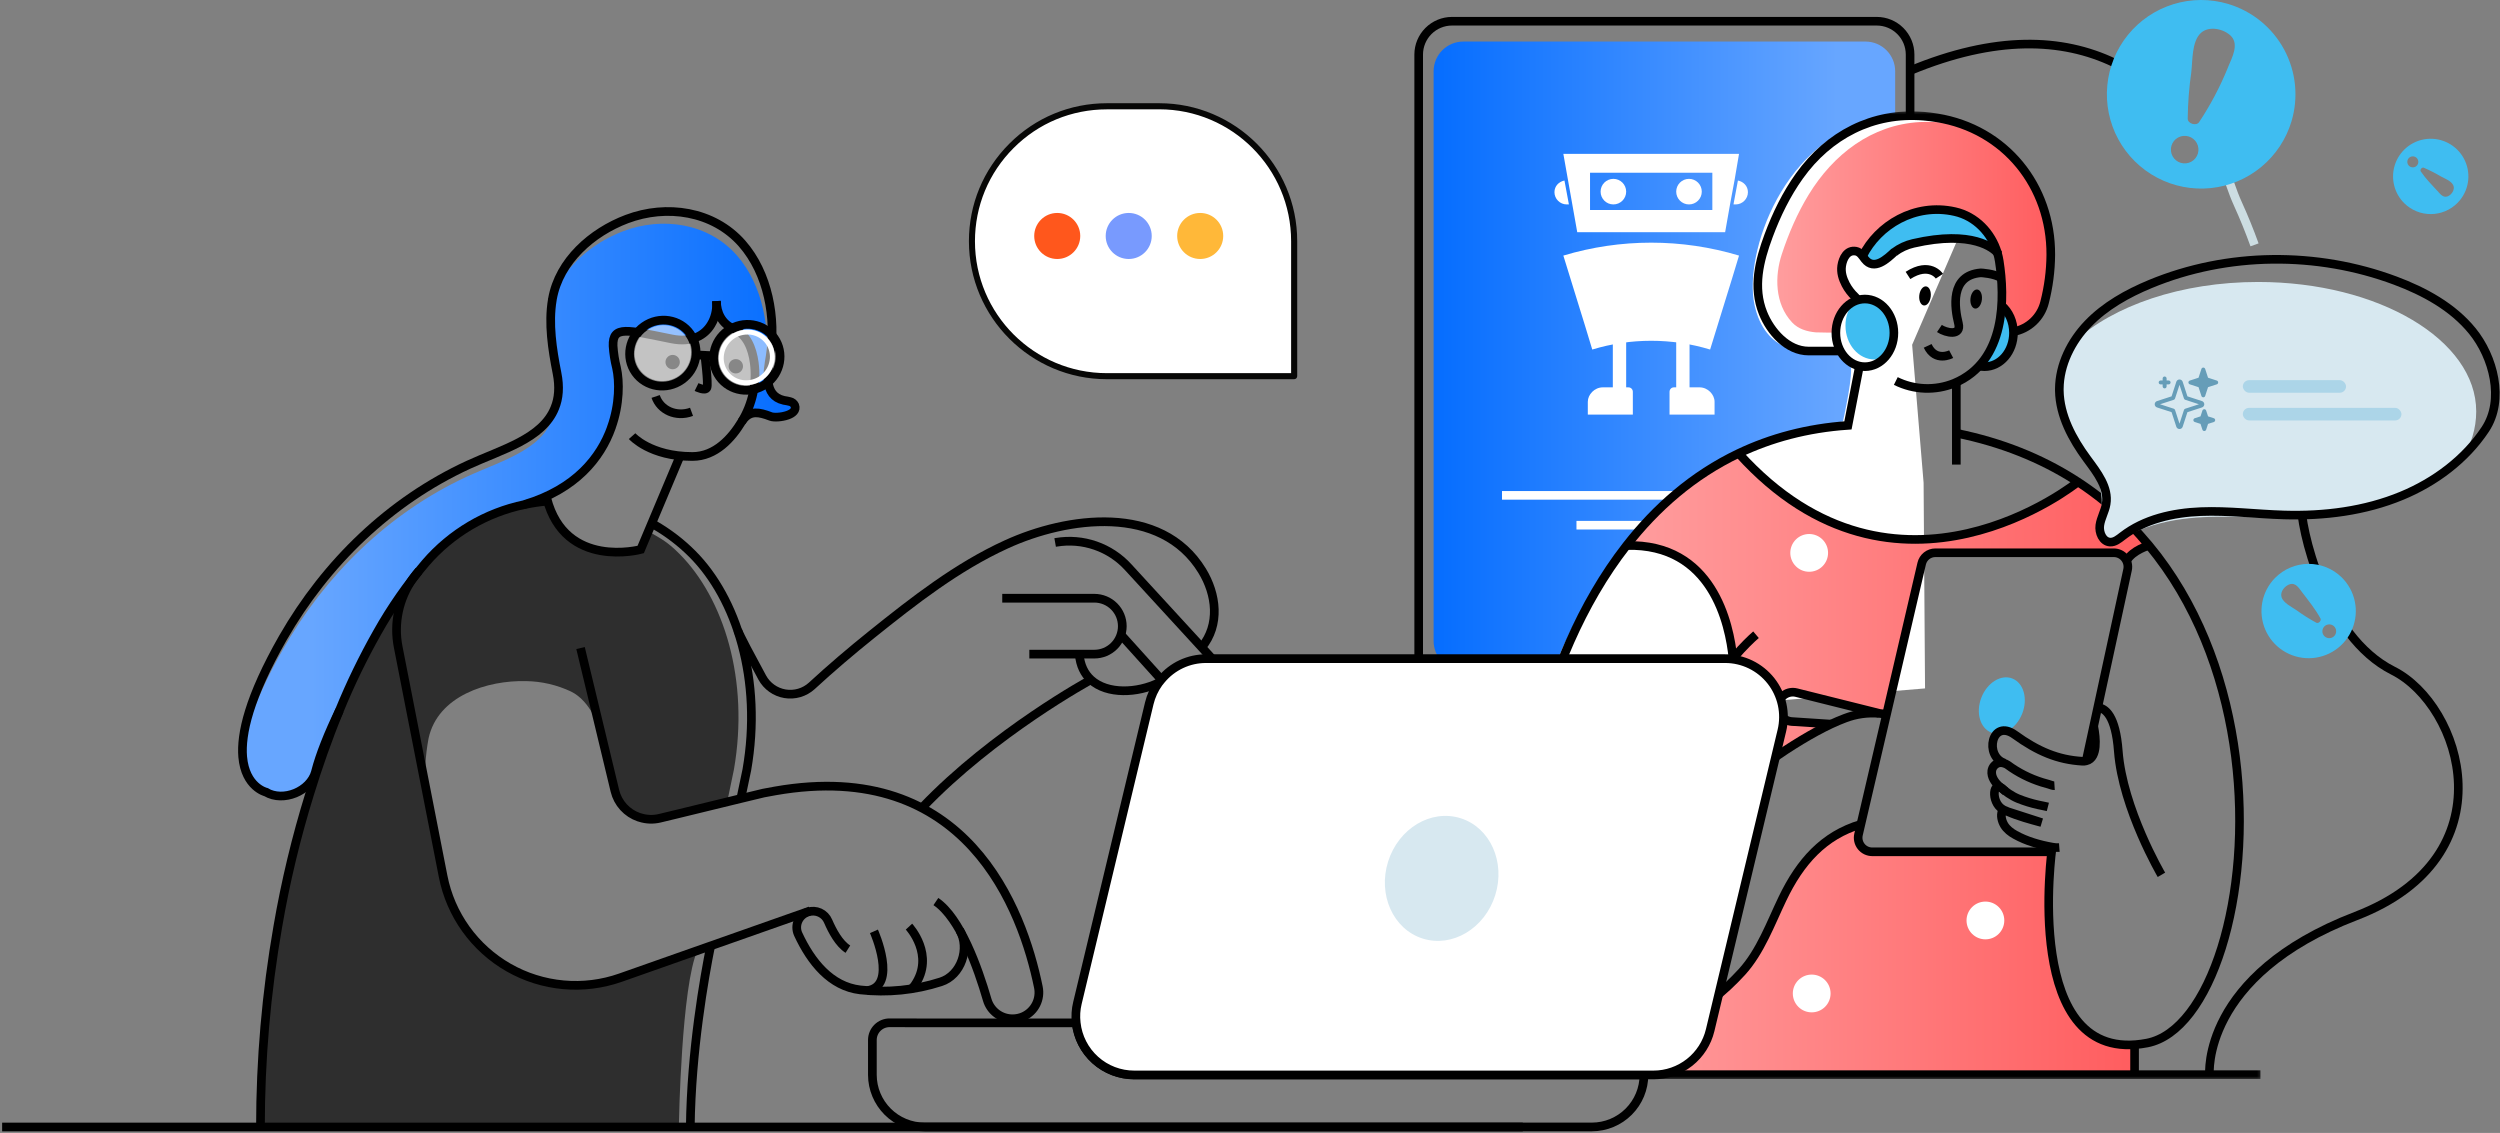
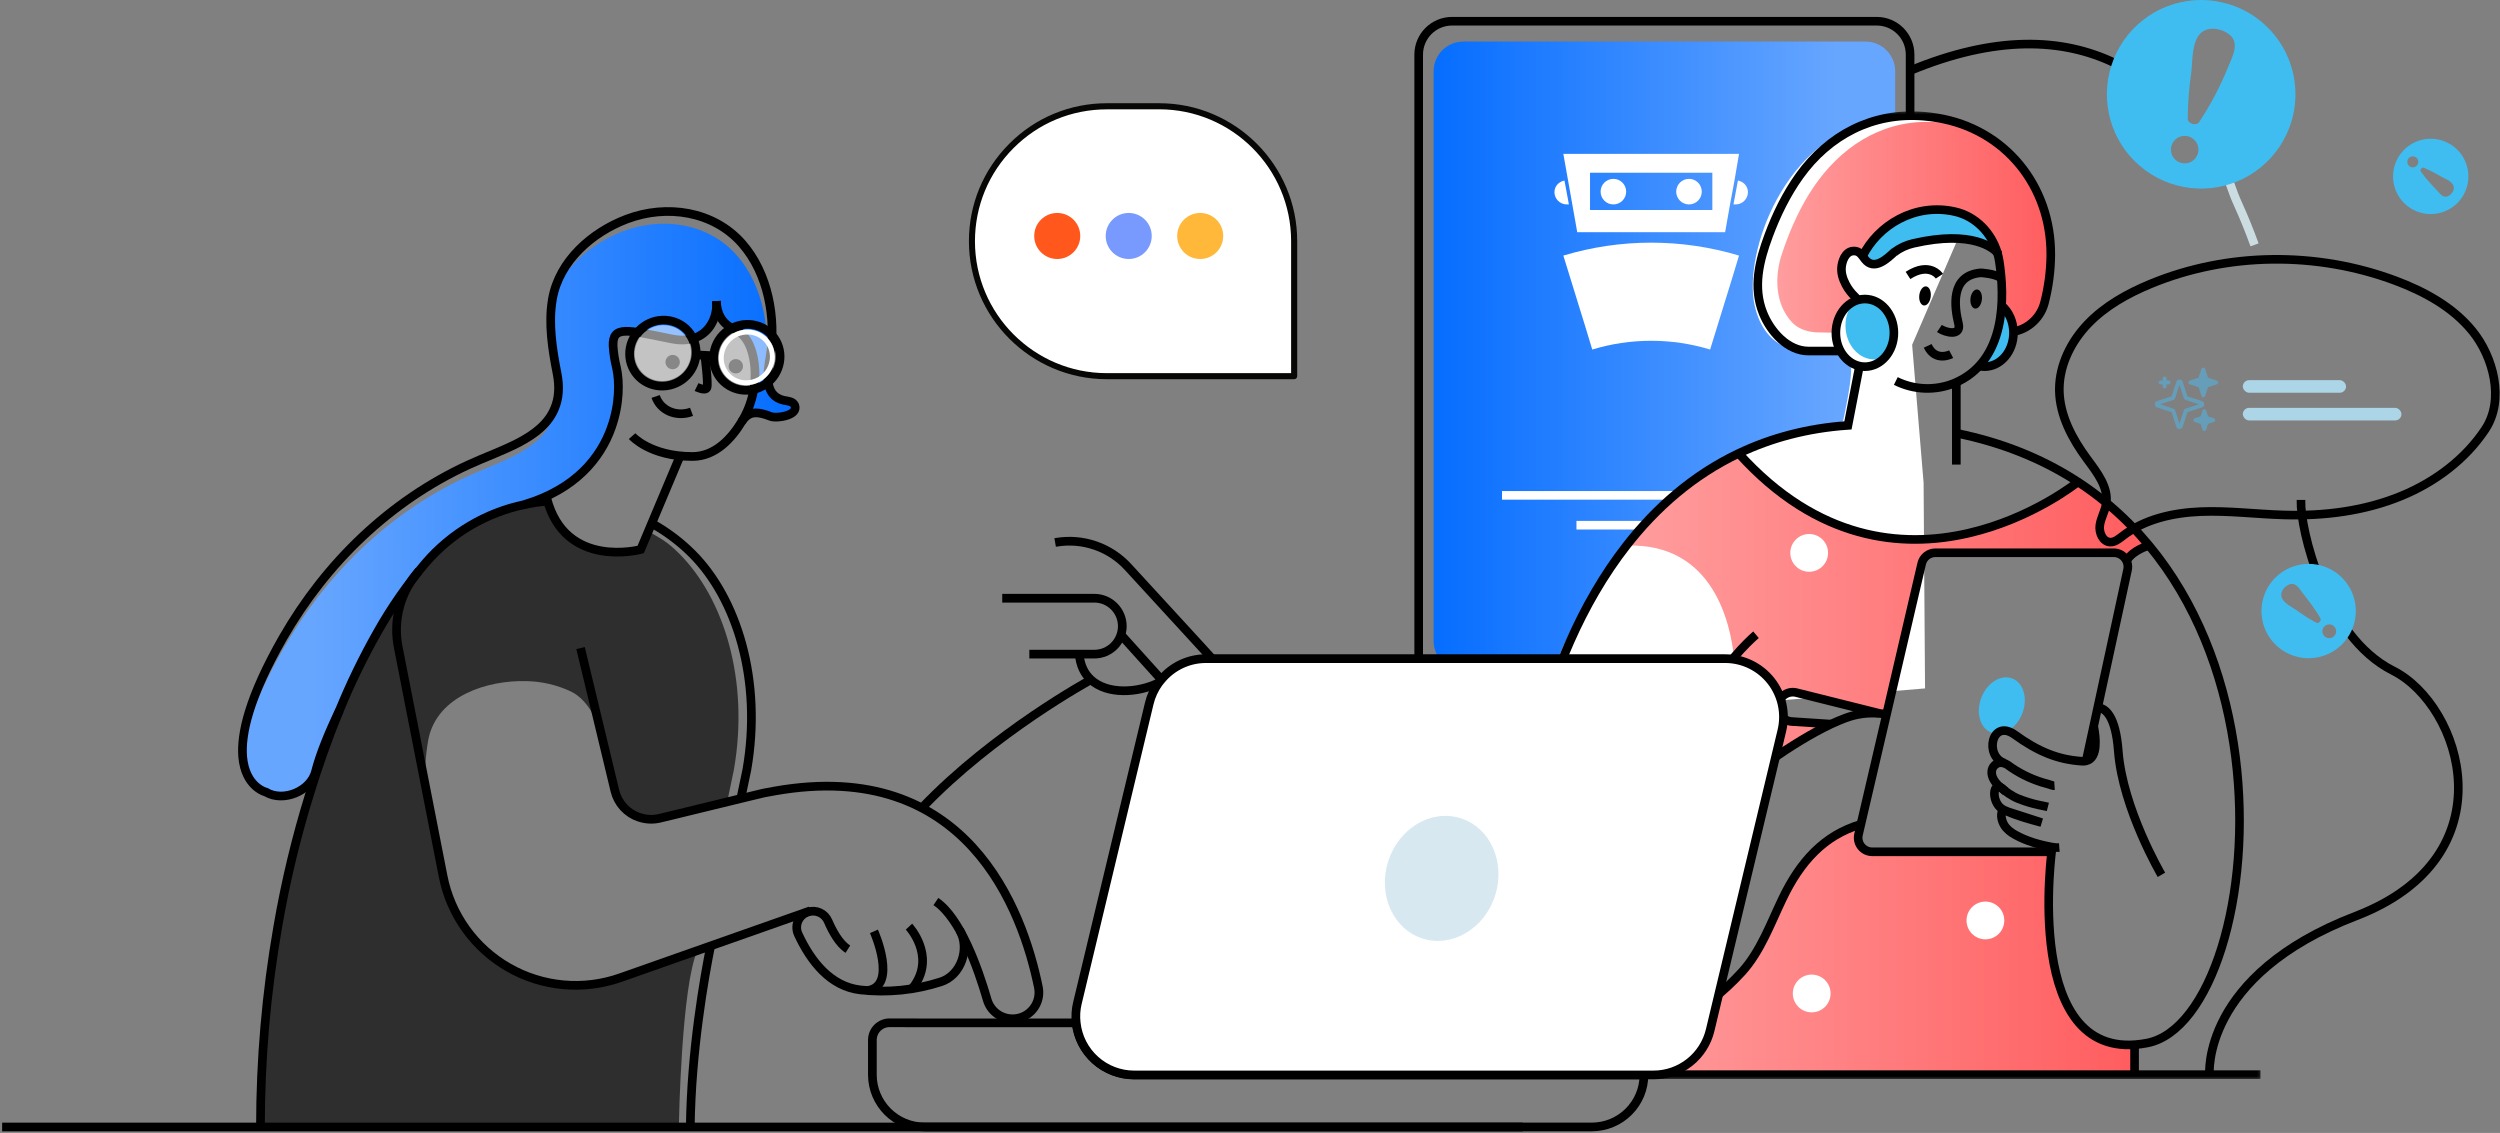
<svg xmlns="http://www.w3.org/2000/svg" width="993" height="450" viewBox="0 0 993 450" fill="none">
  <rect x="0" y="0" width="993" height="450" fill="#808080" stroke="none" />
  <path d="M895.5 97.256C893.532 91.797 891.342 86.377 888.944 81.108C884.167 70.621 883.069 60.684 876.357 51.914" stroke="#CCDDE2" stroke-width="3.425" stroke-miterlimit="10" />
  <path d="M860.8 41.863C855.025 35.989 849.623 29.674 839.808 24.958C819.067 15.025 792.546 14.018 758.693 28.066" stroke="black" stroke-width="3.425" stroke-miterlimit="10" />
  <path d="M616.374 426.847C583.572 380.479 572.962 328.056 578.444 274.441" stroke="black" stroke-width="3.425" stroke-miterlimit="10" />
  <path d="M913.957 198.582V199.154C913.635 209.56 923.251 252.698 950.524 266.401C977.798 280.104 997.243 340.25 935.753 363.848C874.263 387.446 877.611 426.847 877.611 426.847" stroke="black" stroke-width="3.425" stroke-miterlimit="10" />
  <path d="M758.69 72.603V21.642C758.681 18.142 757.287 14.786 754.811 12.311C752.335 9.835 748.98 8.44 745.479 8.432H576.713C573.212 8.44 569.857 9.835 567.381 12.311C564.905 14.786 563.511 18.142 563.502 21.642V261.264C563.508 264.764 564.903 268.117 567.38 270.589C569.857 273.061 573.214 274.448 576.713 274.447H745.479C747.116 274.457 748.74 274.145 750.257 273.529" stroke="black" stroke-width="3.425" stroke-linecap="round" stroke-linejoin="round" />
  <path d="M740.962 16.506H581.23C574.712 16.506 569.429 21.79 569.429 28.307V254.595C569.429 261.113 574.712 266.396 581.23 266.396H740.962C747.48 266.396 752.764 261.113 752.764 254.595V28.307C752.764 21.79 747.48 16.506 740.962 16.506Z" fill="url(#paint0_linear_1961_45911)" />
  <path d="M620.96 101.517C624.714 113.884 628.689 126.251 632.443 138.838C647.681 134.201 664.022 134.201 679.26 138.838C683.014 126.471 686.989 114.105 690.743 101.517C667.997 94.671 643.706 94.671 620.96 101.517Z" fill="white" />
-   <path d="M675.064 153.854H671.089V134.2H665.789V153.854H664.906C663.802 153.854 663.139 154.738 663.139 155.621V164.675H681.027V159.596C681.027 156.725 678.377 153.854 675.064 153.854ZM636.639 153.854H640.614V134.2H645.914V153.854H646.798C647.902 153.854 648.564 154.738 648.564 155.621V164.675H630.677V159.596C630.677 156.725 633.327 153.854 636.639 153.854Z" fill="white" />
  <path d="M690.302 71.704L688.535 81.2H689.418C692.068 81.2 694.277 78.992 694.277 76.342C694.277 73.913 692.51 72.146 690.302 71.704ZM621.402 71.704L623.168 81.2H622.285C619.635 81.2 617.427 78.992 617.427 76.342C617.427 73.913 619.193 72.146 621.402 71.704ZM690.743 61.105H620.96L626.481 92.242H685.223L687.21 80.98L688.977 71.484L690.743 61.105ZM680.143 83.409H631.56V68.613H680.143V83.409Z" fill="white" />
  <path d="M670.868 81.2C673.673 81.2 675.947 78.926 675.947 76.121C675.947 73.316 673.673 71.042 670.868 71.042C668.063 71.042 665.789 73.316 665.789 76.121C665.789 78.926 668.063 81.2 670.868 81.2Z" fill="white" />
  <path d="M640.835 81.2C643.64 81.2 645.914 78.926 645.914 76.121C645.914 73.316 643.64 71.042 640.835 71.042C638.03 71.042 635.756 73.316 635.756 76.121C635.756 78.926 638.03 81.2 640.835 81.2Z" fill="white" />
  <path d="M596.598 196.756H723.925" stroke="white" stroke-width="3.425" stroke-miterlimit="10" />
  <path d="M626.174 208.609H694.347" stroke="white" stroke-width="3.425" stroke-miterlimit="10" />
  <path d="M610.125 286.233C610.125 286.233 632.782 196.202 703.349 174.213L732.031 167.368C732.031 167.368 736.567 147.11 734.898 144.981C733.228 142.853 729.799 138.492 723.517 139.438C717.236 140.384 700.998 140.686 696.84 120.835C692.682 100.983 708.045 53.796 747.971 46.739C787.897 39.682 788.829 68.999 788.829 68.999L759.503 136.954L764.053 191.775L764.626 273.439L610.125 286.233Z" fill="white" />
  <mask id="mask0_1961_45911" style="mask-type:luminance" maskUnits="userSpaceOnUse" x="592" y="44" width="306" height="385">
    <path d="M592.644 428.332V44.487H897.686V428.332H592.644Z" fill="white" stroke="white" stroke-width="0.473" />
  </mask>
  <g mask="url(#mask0_1961_45911)">
    <path d="M853.98 216.682C853.507 216.819 847.472 218.574 845.097 222.756C844.645 221.798 843.93 220.99 843.036 220.423C842.141 219.857 841.104 219.557 840.046 219.558H769.167C767.906 219.556 766.681 219.982 765.694 220.767C764.707 221.551 764.015 222.648 763.732 223.877L749.774 283.725C748.828 283.541 747.882 283.427 746.898 283.333L713.958 275.112C712.545 274.757 711.051 274.943 709.767 275.631C708.483 276.319 707.502 277.461 707.015 278.834C706.795 279.451 706.686 280.101 706.693 280.755C706.693 282.24 707.256 283.671 708.269 284.758C709.282 285.844 710.669 286.506 712.151 286.611L727.727 287.613C712.724 294.675 694.471 308.127 679.235 320.487C664.411 297.277 678.322 274.071 688.785 261.575C687.437 247.801 680.607 215.821 646.527 216.692C658.267 201.636 672.907 188.733 691.046 180.096C753.179 248.965 824.262 192.659 825.771 191.448C836.401 198.382 845.913 206.894 853.98 216.692" fill="url(#paint1_linear_1961_45911)" />
    <path d="M723.91 224.91C726.839 221.981 726.839 217.232 723.91 214.303C720.981 211.374 716.232 211.374 713.303 214.303C710.374 217.232 710.374 221.981 713.303 224.91C716.232 227.839 720.981 227.839 723.91 224.91Z" fill="white" />
    <path d="M847.524 414.245V426.146H642.332V409.288C650.326 409.761 658.736 407.869 666.384 404.421C676.066 400.013 684.429 393.164 691.581 385.35C698.936 377.261 702.975 366.047 707.663 356.293C714.701 341.607 724.024 331.144 738.819 326.712L737.873 330.78C737.683 331.599 737.681 332.45 737.865 333.27C738.05 334.09 738.417 334.858 738.939 335.516C739.461 336.175 740.125 336.707 740.882 337.074C741.638 337.44 742.468 337.632 743.308 337.633H814.542C813.123 349.931 807.139 417.097 847.524 414.259" fill="url(#paint2_linear_1961_45911)" />
    <path d="M793.91 370.91C796.839 367.981 796.839 363.232 793.91 360.303C790.981 357.374 786.232 357.374 783.303 360.303C780.374 363.232 780.374 367.981 783.303 370.91C786.232 373.839 790.981 373.839 793.91 370.91Z" fill="white" />
    <path d="M724.91 399.91C727.839 396.981 727.839 392.232 724.91 389.303C721.981 386.374 717.232 386.374 714.303 389.303C711.374 392.232 711.374 396.981 714.303 399.91C717.232 402.839 721.981 402.839 724.91 399.91Z" fill="white" />
    <path d="M814.575 101.256C814.517 107.619 813.688 113.952 812.106 120.115C811.384 123.037 809.834 125.688 807.643 127.751C805.451 129.814 802.711 131.201 799.751 131.746C799.633 127.451 797.807 123.681 795.021 121.34C795.275 117.704 795.239 114.053 794.912 110.423C794.728 108.025 794.439 105.788 794.137 103.777C793.956 102.633 793.695 101.503 793.356 100.395C792.405 99.374 791.285 98.524 790.045 97.884C785.66 95.415 776.636 92.79 759.915 96.649C757.185 97.274 754.616 98.465 752.375 100.145C752.326 100.175 752.281 100.214 752.243 100.258C750.734 101.649 748.814 103.408 746.827 104.321C744.77 105.267 742.622 105.305 740.82 103.068C740.773 103.021 740.749 102.978 740.706 102.931C739.76 101.696 738.857 100.093 737.187 99.776C733.668 99.114 731.956 102.614 731.511 105.556C731.124 108.276 731.923 110.674 733.091 112.958C734.07 114.816 735.348 116.499 736.875 117.939C737.267 118.318 737.626 118.729 737.949 119.169C737.802 119.195 737.658 119.234 737.518 119.287C737.195 119.396 736.879 119.525 736.572 119.675C732.315 121.591 729.284 126.391 729.217 132.011C729.217 132.186 722.08 132.082 721.176 132.011C717.695 131.689 714.266 130.686 711.816 128.061C704.863 120.611 704.896 109.557 707.753 100.911C710.458 92.704 713.902 84.692 718.414 77.308C728.191 61.33 743.36 49.543 762.564 48.484C767.169 48.252 771.786 48.522 776.333 49.288C778.484 49.627 780.612 50.101 782.704 50.707C802.282 59.249 814.707 78.614 814.594 101.256" fill="url(#paint3_linear_1961_45911)" />
    <path d="M803.236 283.409C800.923 289.346 795.418 292.742 790.938 290.977C786.459 289.213 784.699 283.007 787.008 277.071C789.316 271.135 794.826 267.734 799.306 269.503C803.785 271.272 805.549 277.478 803.236 283.414" fill="#3FBDF1" />
    <path d="M815.137 336.423C815.137 336.423 802.574 423.999 852.826 414.293C902.803 404.629 921.718 201.31 777.056 172.069" stroke="black" stroke-width="3.425" stroke-miterlimit="10" />
    <path d="M697.483 252.111C697.483 252.111 656.938 286.305 678.786 320.502" stroke="black" stroke-width="3.425" stroke-miterlimit="10" />
    <path d="M816.051 312.096C815.355 312.139 814.362 311.675 813.686 311.491C812.828 311.264 811.978 311.021 811.136 310.762C806.196 309.225 801.549 306.872 797.386 303.8C796.44 303.123 794.756 302.688 793.602 303.133C792.96 303.368 792.392 303.772 791.96 304.302C791.527 304.833 791.245 305.469 791.142 306.146C790.788 308.586 792.509 310.975 794.387 312.541C796.615 314.404 798.928 316.121 801.629 317.238C804.236 318.284 806.925 319.112 809.67 319.711C810.914 320 812.177 320.184 813.411 320.501" stroke="black" stroke-width="3.425" stroke-miterlimit="10" />
    <path d="M831.612 288.404C832.122 291.1 832.496 293.901 832.241 296.639C832.028 298.957 831.195 301.663 828.618 302.225C828.127 302.355 827.619 302.401 827.113 302.363C817.407 301.79 809.409 298.437 800.275 291.834C791.142 285.23 787.925 300.437 796.269 303.134" stroke="black" stroke-width="3.425" stroke-miterlimit="10" />
    <path d="M796.62 314.377C796.396 314.192 796.183 313.995 795.981 313.786C791.436 309.032 790.613 318.582 795.385 321.392L796 321.756C796.322 321.893 796.667 322.054 797.008 322.229C797.169 322.271 797.348 322.342 797.514 322.39M797.514 322.39C801.828 324.282 806.42 325.493 810.942 326.727C806.468 325.265 802.007 323.828 797.514 322.39ZM797.514 322.39C797.126 322.229 796.757 322.068 796.369 321.884C796.25 321.834 796.127 321.796 796 321.77C795.92 321.733 795.831 321.719 795.743 321.727C795.655 321.735 795.571 321.766 795.499 321.817C795.391 321.906 795.312 322.024 795.272 322.158C794.539 323.917 795.135 326.136 796.071 327.711C797.055 329.376 798.744 330.658 800.409 331.571C804.888 334.082 810.096 335.567 815.124 336.457C816.056 336.65 817.012 336.712 817.962 336.641" stroke="black" stroke-width="3.425" stroke-miterlimit="10" />
    <path d="M858.521 347.477C858.521 347.477 843.106 321.207 841.389 298.366C840.339 284.228 836.186 281.234 833.216 281.03" stroke="black" stroke-width="3.425" stroke-miterlimit="10" />
    <path d="M828.618 302.22L831.616 288.404L833.215 281.025L845.068 226.318C845.244 225.503 845.235 224.659 845.043 223.849C844.85 223.038 844.478 222.28 843.955 221.632C843.432 220.983 842.77 220.46 842.018 220.1C841.266 219.741 840.443 219.554 839.61 219.554H768.726C767.465 219.552 766.241 219.979 765.254 220.763C764.267 221.548 763.575 222.644 763.291 223.872L749.333 283.726L739.145 327.398L738.199 331.489C738.011 332.308 738.009 333.159 738.195 333.978C738.38 334.798 738.748 335.565 739.27 336.223C739.793 336.881 740.457 337.412 741.213 337.779C741.969 338.145 742.798 338.336 743.638 338.338H814.867" stroke="black" stroke-width="3.425" stroke-miterlimit="10" />
    <path d="M740.734 101.493C740.734 101.493 744.485 85.586 765.666 83.477C786.847 81.367 792.154 97.194 792.154 97.194L791.487 98.788C791.487 98.788 763.642 87.616 748.265 103.56C748.265 103.56 742.726 106.072 740.734 101.503" fill="#3FBDF1" />
    <path d="M746.448 283.334L713.504 275.104C712.718 274.909 711.9 274.88 711.102 275.019C710.305 275.157 709.545 275.46 708.87 275.908C708.196 276.356 707.622 276.939 707.186 277.621C706.749 278.302 706.459 279.067 706.334 279.867C706.209 280.667 706.251 281.484 706.459 282.267C706.667 283.049 707.035 283.78 707.54 284.412C708.045 285.045 708.677 285.565 709.394 285.941C710.111 286.316 710.898 286.538 711.706 286.593L727.282 287.619" stroke="black" stroke-width="3.425" stroke-miterlimit="10" />
    <path d="M825.345 191.424C825.345 191.424 753.388 249.717 690.602 180.096" stroke="black" stroke-width="3.425" stroke-miterlimit="10" />
-     <path d="M688.344 261.566C686.996 247.793 680.171 215.789 646.062 216.683" stroke="black" stroke-width="3.425" stroke-miterlimit="10" />
    <path d="M853.55 216.674C853.55 216.674 847.122 218.443 844.657 222.766" stroke="black" stroke-width="3.425" stroke-miterlimit="10" />
    <path d="M592.411 426.855H897.927" stroke="black" stroke-width="3.425" stroke-miterlimit="10" />
    <path d="M795.02 121.359C797.901 123.781 799.75 127.735 799.75 132.21C799.75 139.636 794.59 145.643 788.214 145.643C787.493 145.639 786.774 145.555 786.071 145.393C793.497 139.717 795.002 121.359 795.002 121.359" fill="#3FBDF1" />
    <path d="M753.013 151.333C756.593 153.115 760.51 154.115 764.506 154.27C768.501 154.424 772.484 153.728 776.19 152.227C797.087 143.5 796.288 117.779 794.117 103.797C793.944 102.662 793.697 101.541 793.379 100.438V100.415C790.981 92.421 784.723 85.908 776.479 84.058C760.51 80.449 745.909 89.503 739.85 101.692" stroke="black" stroke-width="3.425" stroke-miterlimit="10" />
    <path d="M793.578 100.689C793.578 100.689 793.512 100.594 793.375 100.438V100.415C791.956 98.816 783.74 91.186 759.957 96.668C757.228 97.292 754.661 98.483 752.422 100.164C752.369 100.194 752.321 100.233 752.28 100.277" stroke="black" stroke-width="3.425" stroke-miterlimit="10" />
    <path d="M730.186 139.437H718.423C709.932 139.437 703.201 131.661 700.274 124.363C696.158 114.099 698.793 103.593 702.497 93.618C705.6 85.269 709.544 77.157 714.733 69.897C726.35 53.649 743.889 44.445 764.048 46.148C765.836 46.299 767.616 46.52 769.388 46.81C796.458 51.199 814.711 73.832 814.574 101.243C814.517 107.61 813.688 113.947 812.105 120.115C811.377 123.035 809.825 125.684 807.634 127.746C805.442 129.808 802.704 131.197 799.745 131.746" stroke="black" stroke-width="3.425" stroke-miterlimit="10" />
    <path d="M737.958 119.17C737.634 118.73 737.275 118.317 736.885 117.935C735.357 116.497 734.078 114.816 733.101 112.959C731.932 110.674 731.133 108.276 731.521 105.557C731.956 102.633 733.668 99.114 737.197 99.776C738.867 100.098 739.756 101.697 740.716 102.931C744.367 107.661 749.395 102.908 752.479 100.051" stroke="black" stroke-width="3.425" stroke-miterlimit="10" />
    <path d="M795.02 121.359C797.901 123.781 799.75 127.735 799.75 132.21C799.75 139.636 794.59 145.643 788.214 145.643C787.493 145.639 786.774 145.555 786.071 145.393" stroke="black" stroke-width="3.425" stroke-miterlimit="10" />
    <path d="M770.335 130.474C772.918 132.21 779.156 133.634 777.903 128.488C776.399 122.391 774.374 109.364 786.772 108.371C786.772 108.371 792.23 108.603 794.926 110.457" stroke="black" stroke-width="3.425" stroke-miterlimit="10" />
    <path d="M775.003 140.667C775.003 140.667 768.759 143.978 765.666 137.38" stroke="black" stroke-width="3.425" stroke-miterlimit="10" />
    <path d="M762.341 117.278C762.1 119.373 762.918 121.184 764.171 121.331C765.425 121.478 766.636 119.912 766.882 117.803C767.128 115.693 766.3 113.9 765.051 113.754C763.803 113.607 762.582 115.173 762.341 117.278Z" fill="black" />
    <path d="M782.671 118.511C782.43 120.602 783.248 122.418 784.502 122.565C785.755 122.712 786.966 121.146 787.207 119.036C787.448 116.927 786.63 115.129 785.381 114.987C784.133 114.846 782.912 116.406 782.671 118.511Z" fill="black" />
    <path d="M770.335 109.709C770.335 109.709 766.513 103.816 757.853 109.407" stroke="black" stroke-width="3.425" stroke-miterlimit="10" />
    <path d="M777.052 151.84V184.534" stroke="black" stroke-width="3.425" stroke-miterlimit="10" />
    <path d="M647.799 347.477C647.799 347.477 661.275 334.706 678.776 320.516C694.011 308.156 712.283 294.68 727.291 287.623C729.212 286.729 731.075 285.93 732.887 285.258C737.209 283.611 741.849 282.964 746.457 283.366C747.422 283.445 748.382 283.575 749.333 283.754" stroke="black" stroke-width="3.425" stroke-miterlimit="10" />
    <path d="M739.146 327.398C724.345 331.83 715.023 342.293 707.989 356.98C703.311 366.733 699.262 377.948 691.907 386.036C684.76 393.845 676.397 400.699 666.715 405.107C649.148 413.101 627.518 412.486 616.104 395.103C608.385 383.316 605.348 368.672 603.806 354.898C601.157 330.96 609.52 263.482 646.064 216.678C657.804 201.623 672.448 188.719 690.583 180.082C703.311 174.037 717.7 170.083 734.009 168.962L738.578 145.393" stroke="black" stroke-width="3.425" stroke-miterlimit="10" />
    <path d="M847.851 415.04V426.856" stroke="black" stroke-width="3.425" stroke-miterlimit="10" />
    <path d="M642.657 410.821V426.856" stroke="black" stroke-width="3.425" stroke-miterlimit="10" />
    <path d="M752.257 132.21C752.302 135.756 751.043 139.194 748.719 141.873C747.416 142.476 745.997 142.787 744.561 142.786C738.19 142.786 733.025 136.779 733.025 129.353C732.979 125.807 734.24 122.369 736.567 119.694C737.87 119.088 739.289 118.775 740.725 118.776C747.096 118.776 752.257 124.788 752.257 132.21Z" fill="#3FBDF1" />
    <path d="M740.735 145.643C747.099 145.643 752.257 139.629 752.257 132.21C752.257 124.791 747.099 118.776 740.735 118.776C734.372 118.776 729.213 124.791 729.213 132.21C729.213 139.629 734.372 145.643 740.735 145.643Z" stroke="black" stroke-width="3.425" stroke-miterlimit="10" />
  </g>
  <path d="M885.003 1.561C877.904 -0.555 870.338 -0.519 863.26 1.665C856.182 3.85 849.91 8.084 845.239 13.832C840.567 19.581 837.705 26.585 837.015 33.961C836.324 41.336 837.836 48.75 841.359 55.266C844.882 61.781 850.259 67.106 856.808 70.567C863.357 74.027 870.786 75.467 878.154 74.706C885.522 73.944 892.499 71.015 898.202 66.288C903.905 61.562 908.079 55.25 910.195 48.151C913.033 38.632 911.973 28.376 907.248 19.639C902.524 10.901 894.522 4.398 885.003 1.561ZM866.187 64.678C865.498 64.472 864.857 64.133 864.299 63.679C863.741 63.226 863.278 62.667 862.937 62.035C862.595 61.402 862.381 60.708 862.307 59.993C862.234 59.278 862.302 58.556 862.507 57.867C862.713 57.178 863.052 56.536 863.506 55.978C863.959 55.421 864.518 54.958 865.151 54.616C866.428 53.926 867.927 53.772 869.318 54.187C870.71 54.602 871.879 55.553 872.569 56.83C873.259 58.108 873.414 59.607 872.998 60.998C872.583 62.389 871.632 63.559 870.355 64.249C869.078 64.939 867.578 65.093 866.187 64.678ZM885.107 26.393C885.028 26.582 884.953 26.767 884.88 26.947C881.811 34.497 877.994 41.721 873.486 48.511C872.393 50.166 868.968 49.145 868.959 47.158C869.023 40.984 869.497 34.822 870.378 28.711C870.927 24.246 870.501 16.602 874.11 13.168C877.312 10.094 883.352 11.413 886.2 14.365C889.345 17.643 886.621 22.794 885.093 26.393H885.107Z" fill="#3FBDF1" />
  <path d="M903.636 229.569C901.037 232.211 899.28 235.564 898.588 239.205C897.895 242.846 898.298 246.61 899.745 250.022C901.192 253.434 903.619 256.34 906.717 258.372C909.816 260.405 913.448 261.473 917.154 261.441C920.86 261.409 924.473 260.279 927.536 258.194C930.6 256.108 932.976 253.161 934.364 249.725C935.753 246.289 936.091 242.518 935.336 238.89C934.581 235.262 932.767 231.939 930.124 229.342C926.58 225.86 921.8 223.929 916.833 223.971C911.866 224.014 907.119 226.027 903.636 229.569ZM927.134 252.665C926.625 253.183 925.931 253.478 925.204 253.484C924.478 253.49 923.779 253.208 923.261 252.698C922.742 252.189 922.448 251.495 922.442 250.768C922.435 250.042 922.718 249.343 923.227 248.825C923.48 248.568 923.78 248.364 924.111 248.223C924.442 248.083 924.798 248.009 925.158 248.006C925.517 248.003 925.874 248.07 926.208 248.205C926.541 248.34 926.845 248.539 927.101 248.791C927.358 249.044 927.562 249.344 927.703 249.675C927.843 250.006 927.917 250.362 927.92 250.721C927.923 251.081 927.855 251.438 927.721 251.772C927.586 252.105 927.387 252.409 927.134 252.665ZM914.534 235.424C917.026 238.688 919.737 242.046 921.695 245.66C922.168 246.53 920.914 247.808 920.035 247.344C917.317 245.872 914.702 244.219 912.207 242.396C910.362 241.11 906.881 239.506 906.209 237.108C905.599 234.97 907.595 232.61 909.567 232.042C911.989 231.352 913.276 233.826 914.534 235.424Z" fill="#3FBDF1" />
  <path d="M977.093 79.509C978.959 77.213 980.103 74.415 980.379 71.469C980.655 68.523 980.052 65.561 978.645 62.958C977.238 60.355 975.091 58.228 972.475 56.845C969.859 55.463 966.892 54.887 963.948 55.19C961.005 55.494 958.218 56.663 955.939 58.551C953.661 60.438 951.993 62.959 951.147 65.795C950.301 68.63 950.315 71.653 951.187 74.48C952.058 77.308 953.749 79.813 956.045 81.68C957.569 82.92 959.323 83.847 961.206 84.409C963.089 84.971 965.064 85.156 967.018 84.954C968.973 84.753 970.869 84.168 972.597 83.234C974.326 82.299 975.854 81.034 977.093 79.509ZM956.674 62.911C956.855 62.688 957.078 62.503 957.331 62.367C957.583 62.23 957.86 62.144 958.146 62.114C958.432 62.085 958.72 62.112 958.996 62.194C959.271 62.276 959.527 62.411 959.75 62.592C959.973 62.773 960.159 62.996 960.295 63.249C960.432 63.502 960.518 63.779 960.547 64.064C960.577 64.35 960.55 64.639 960.468 64.914C960.386 65.189 960.251 65.446 960.07 65.669C959.704 66.119 959.174 66.406 958.597 66.466C958.02 66.526 957.443 66.354 956.993 65.988C956.543 65.623 956.256 65.093 956.196 64.516C956.136 63.939 956.308 63.362 956.674 62.911ZM967.992 75.682C965.765 73.275 963.367 70.825 961.527 68.081C961.082 67.424 962 66.317 962.719 66.62C964.997 67.591 967.207 68.713 969.336 69.978C970.897 70.862 973.787 71.87 974.501 73.734C975.144 75.384 973.735 77.413 972.207 77.991C970.32 78.719 969.109 76.851 967.992 75.654V75.682Z" fill="#3FBDF1" />
-   <path d="M830.334 184.326C835.613 193.313 835.372 199.713 834 210.086C833.451 214.036 837.703 216.708 841.152 214.721C871.618 197.22 900.054 211.06 936.381 202.48C949.719 199.349 966.35 192.859 977.749 182.425C981.532 176.809 983.553 170.191 983.553 163.42C983.553 135.04 944.767 112 896.932 112C866.277 112 839.345 121.46 823.949 135.711C823.949 135.711 823.949 135.711 823.906 135.754C819.999 141.605 817.852 148 817.852 154.674C817.828 164.858 825.401 175.898 830.334 184.326Z" fill="#D7E8F0" />
  <path d="M817.965 154.433C817.965 154.67 817.965 154.906 817.965 155.152C818.135 165.085 823.121 174.342 829.024 182.35C832.978 187.704 837.67 193.654 836.558 200.22C836.085 203.114 834.454 205.739 834.047 208.644C833.64 211.548 835.187 215.171 838.119 215.322C839.983 215.417 841.568 214.093 843.043 212.957C851.77 206.194 863.113 203.663 874.143 203.218C885.173 202.774 896.19 204.231 907.225 204.543C923.136 205.016 939.299 203.01 953.995 196.909C967.163 191.45 979.229 182.492 987.152 170.525C994.938 158.775 990.336 141.714 982.03 131.497C974.244 121.91 962.963 115.775 951.393 111.452C920.275 99.835 884.757 100.1 854.069 112.828C844.959 116.612 836.147 121.531 829.317 128.65C822.662 135.584 818.036 144.827 817.965 154.433Z" stroke="black" stroke-width="3.425" stroke-miterlimit="10" />
  <path fill-rule="evenodd" clip-rule="evenodd" d="M876.29 163.084C876.239 162.926 876.14 162.788 876.005 162.69C875.871 162.592 875.709 162.539 875.542 162.539C875.376 162.539 875.214 162.592 875.079 162.69C874.945 162.788 874.845 162.926 874.794 163.084L874.046 165.377L871.754 166.122C871.431 166.228 871.21 166.53 871.21 166.871C871.21 167.212 871.431 167.515 871.754 167.62L874.046 168.366L874.794 170.659C874.845 170.817 874.945 170.955 875.079 171.053C875.214 171.151 875.376 171.204 875.542 171.204C875.709 171.204 875.871 171.151 876.005 171.053C876.14 170.955 876.239 170.817 876.29 170.659L877.039 168.366L879.331 167.62C879.654 167.515 879.874 167.212 879.874 166.871C879.874 166.53 879.654 166.228 879.331 166.122L877.039 165.377L876.29 163.084ZM855.852 160.57C855.852 161.146 856.222 161.657 856.769 161.835L862.554 163.715L864.433 169.497C864.52 169.764 864.689 169.996 864.916 170.161C865.143 170.326 865.416 170.415 865.697 170.415C865.977 170.415 866.251 170.326 866.478 170.161C866.705 169.996 866.874 169.764 866.961 169.497L868.843 163.715L874.625 161.835C874.891 161.748 875.124 161.579 875.289 161.352C875.453 161.125 875.542 160.851 875.542 160.571C875.542 159.995 875.172 159.484 874.625 159.306L868.843 157.427L866.961 151.645C866.874 151.378 866.705 151.145 866.478 150.98C866.251 150.815 865.978 150.726 865.697 150.726C865.416 150.726 865.143 150.815 864.916 150.98C864.688 151.145 864.519 151.378 864.433 151.645L862.554 157.427L856.769 159.306C856.502 159.393 856.27 159.562 856.105 159.789C855.94 160.016 855.851 160.29 855.852 160.57ZM865.697 152.85L867.469 158.295C867.544 158.535 867.733 158.722 867.973 158.8L873.42 160.571L867.973 162.341C867.733 162.419 867.544 162.607 867.469 162.847L865.697 168.292L863.925 162.847C863.887 162.729 863.822 162.621 863.734 162.533C863.646 162.445 863.539 162.379 863.421 162.341L857.974 160.571L863.421 158.8C863.539 158.763 863.646 158.697 863.734 158.609C863.822 158.521 863.887 158.413 863.925 158.295L865.697 152.85ZM875.897 146.545C875.846 146.387 875.746 146.249 875.611 146.151C875.477 146.053 875.315 146 875.148 146C874.982 146 874.82 146.053 874.685 146.151C874.551 146.249 874.451 146.387 874.4 146.545L873.266 150.027L869.785 151.159C869.462 151.264 869.241 151.567 869.241 151.908C869.241 152.249 869.462 152.551 869.785 152.657L873.266 153.789L874.4 157.27C874.451 157.429 874.551 157.567 874.685 157.665C874.82 157.763 874.982 157.815 875.148 157.815C875.315 157.815 875.477 157.763 875.611 157.665C875.746 157.567 875.846 157.429 875.897 157.27L877.031 153.789L880.512 152.657C880.835 152.551 881.056 152.249 881.056 151.908C881.056 151.567 880.835 151.264 880.512 151.159L877.031 150.027L875.897 146.545ZM859.002 151.12H858.214C857.781 151.12 857.427 151.473 857.427 151.908C857.427 152.342 857.781 152.695 858.214 152.695H859.002V153.483C859.002 153.918 859.356 154.27 859.79 154.27C860.223 154.27 860.577 153.918 860.577 153.483V152.695H861.365C861.798 152.695 862.153 152.342 862.153 151.908C862.153 151.473 861.798 151.12 861.365 151.12H860.577V150.333C860.577 149.898 860.223 149.545 859.79 149.545C859.356 149.545 859.002 149.898 859.002 150.333V151.12Z" fill="#669DB8" />
  <rect x="890.852" y="151" width="41" height="5" rx="2.5" fill="#ACD5E8" />
  <rect x="890.852" y="162" width="63" height="5" rx="2.5" fill="#ACD5E8" />
  <path d="M147.912 247.693L149.424 262.126C153.358 271.525 157.289 280.92 161.218 290.308C162.59 293.605 163.967 296.896 165.351 300.181C165.979 301.717 166.869 303.133 167.981 304.365C168.037 304.448 168.11 304.517 168.196 304.567C168.281 304.618 168.378 304.648 168.477 304.656C168.81 304.656 168.929 304.212 168.955 303.879C169.144 300.319 169.569 296.775 170.227 293.272C173.908 276.354 193.551 270.153 208.957 270.538C215.121 270.632 221.194 272.038 226.772 274.663C234.817 278.557 237.951 289.386 238.378 289.787L238.72 291.179L244.237 314.161C245.398 319.285 246.286 321.992 251.018 323.359C251.171 323.41 255.886 325.921 256.039 325.921C257.867 326.433 252.862 325.332 254.844 324.998L261.121 324.016L263.794 323.401L302.797 314.169C301.285 314.426 299.739 314.708 298.168 315.023L289.116 317.184L291.507 305.706C297.733 269.974 287.416 237.555 269.84 219.954C265.211 215.325 262.914 214.138 257.517 211.055L254.485 218.237C254.485 218.237 223.467 227.486 216.157 199.107C213.202 199.364 207.522 199.321 204.593 199.961C189.324 203.163 175.533 211.302 165.351 223.122C164.454 224.147 163.575 225.206 162.704 226.282L162.242 226.846C161.704 227.521 161.132 228.212 160.594 228.904L160.21 229.451C155.746 235.277 151.639 241.369 147.912 247.693Z" fill="#2E2E2E" />
  <path d="M103.452 447.626H264.862L269.67 446.192C269.67 446.192 270.644 391.389 277.083 377.366L253.17 385.496L230.009 392.158C230.009 392.158 198.146 392.824 179.93 360.303C179.93 360.303 176.864 352.54 174.114 338.542C171.74 326.398 159.117 259.443 153.822 244.489C148.109 254.473 139.159 271.647 134.837 282.117C130.157 293.484 126.22 304.809 123.001 315.305C117.642 332.584 113.414 350.194 110.344 368.023C105.753 394.309 103.447 420.943 103.452 447.626Z" fill="#2E2E2E" />
  <path d="M96.397 300.59C97.431 312.657 105.612 314.622 105.612 314.622C112.53 318.712 123.154 314.314 125.298 306.645C125.329 306.563 125.347 306.477 125.349 306.389C127.057 299.822 130.387 291.384 134.863 282.152C143.488 261.28 154.701 240.237 169.083 223.592C179.266 211.772 193.056 203.633 208.325 200.431C208.377 200.431 208.402 200.379 208.453 200.379C228.702 194.282 238.558 181.83 242.828 169.891C242.828 169.891 242.828 169.891 242.828 169.84C244.655 162.299 246.517 154.946 245.518 150.496C243.81 142.699 242.956 134.27 245.082 132.562C247.755 130.324 252.589 131.981 264.887 134.458C275.537 136.644 281.216 135.406 282.497 128.898C282.699 127.889 282.802 126.862 282.804 125.832C282.856 126.481 285.366 123.902 285.486 124.517C286.289 127.839 287.894 129.171 291.396 130.632C296.597 132.792 298.723 141.136 299.492 146.696C300.295 152.614 297.63 160.779 295.521 166.338C298.219 163.255 301.311 163.614 306.145 165.484C307.357 165.945 310.415 165.817 312.832 164.972C312.49 164.679 312.088 164.466 311.653 164.348C310.876 164.092 316.513 161.291 315.693 161.112C307.486 159.258 302.882 152.418 303.856 146.397C306.273 131.238 303.053 113.406 292.813 101.595C281.523 88.605 263.102 85.907 247.508 91.851C235.261 96.505 223.681 106.053 219.436 118.786C219.436 118.838 219.436 118.889 219.385 118.94C218.845 120.56 218.431 122.219 218.147 123.902C216.584 133.373 219.923 142.972 221.776 152.332C222.442 155.706 220.751 159.387 220.393 162.06C218.334 178.115 199.802 182.65 185.139 189.465C154.317 203.821 129.149 228.366 112.222 258.214C100.984 277.976 96.97 291.452 96.397 300.59Z" fill="url(#paint4_linear_1961_45911)" />
  <path d="M258.882 207.869C259.215 208.048 259.548 208.228 259.856 208.433C265.391 211.606 270.48 215.5 274.989 220.013C292.556 237.615 302.873 270.033 296.647 305.765L294.256 317.184" stroke="black" stroke-width="3.454" stroke-miterlimit="10" />
  <path d="M103.453 447.627C103.449 420.952 105.755 394.326 110.345 368.049C113.414 350.22 117.642 332.61 123.001 315.33C126.221 304.835 130.158 293.51 134.838 282.143C139.184 271.506 144.204 261.157 149.869 251.159C155.36 241.37 161.787 232.135 169.058 223.583C179.241 211.764 193.032 203.624 208.301 200.422C211.229 199.801 214.192 199.356 217.174 199.09" stroke="black" stroke-width="3.454" stroke-miterlimit="10" />
  <path d="M419.1 215.479L419.536 215.402C424.751 214.528 430.103 214.977 435.1 216.708C440.097 218.439 444.579 221.396 448.137 225.309L477.345 257.13L480.761 260.887C480.973 261.118 481.173 261.36 481.358 261.613" stroke="black" stroke-width="3.454" stroke-miterlimit="10" />
  <path d="M461.279 269.922L445.249 252.142L445.224 252.116" stroke="black" stroke-width="3.454" stroke-miterlimit="10" />
  <path d="M321.851 361.763L246.449 388.332C239.188 390.891 231.46 391.856 223.792 391.162C216.124 390.468 208.696 388.131 202.012 384.309C195.328 380.488 189.545 375.272 185.057 369.016C180.569 362.761 177.48 355.612 176.001 348.056L158.161 256.983C157.248 252.307 157.29 247.494 158.285 242.834C159.281 238.175 161.208 233.764 163.951 229.868C164.717 228.771 165.55 227.721 166.445 226.726" stroke="black" stroke-width="3.454" stroke-miterlimit="10" />
  <path d="M371.735 358.091C381.334 364.573 388.388 384.258 392.137 397.18C392.78 399.347 394.107 401.247 395.921 402.596C397.735 403.945 399.937 404.669 402.197 404.661C403.728 404.661 405.24 404.329 406.63 403.687C408.762 402.688 410.495 400.998 411.548 398.893C412.602 396.787 412.915 394.387 412.437 392.081C406.16 361.388 384.007 300.795 307.905 314.152C306.385 314.408 304.839 314.69 303.276 315.006L294.241 317.184L268.902 323.358L262.07 325.007C259.478 325.635 256.762 325.538 254.221 324.725C254.065 324.694 253.91 324.651 253.76 324.597C251.42 323.794 249.32 322.413 247.656 320.583C245.991 318.753 244.816 316.532 244.238 314.126L238.473 290.145L238.14 288.753L230.591 257.402" stroke="black" stroke-width="3.454" stroke-miterlimit="10" />
  <path d="M408.852 259.82H434.678C437.623 259.82 440.446 258.65 442.528 256.568C444.611 254.486 445.78 251.662 445.78 248.717C445.78 245.773 444.611 242.949 442.528 240.867C440.446 238.785 437.623 237.615 434.678 237.615H398.092" stroke="black" stroke-width="3.454" stroke-miterlimit="10" />
  <path d="M428.673 259.811C429.04 264.337 430.765 267.685 433.31 269.999C439.869 275.977 451.885 275.294 460.246 271.203" stroke="black" stroke-width="3.454" stroke-miterlimit="10" />
-   <path d="M477.31 257.121C484.715 248.171 483.203 236.035 477.456 226.658C461.152 200.047 423.9 205.154 399.74 216.214C380.166 225.147 363.017 238.572 346.321 251.963C338.165 258.505 330.154 265.32 322.408 272.459C320.986 273.746 319.291 274.694 317.45 275.23C315.609 275.767 313.67 275.88 311.779 275.559C309.888 275.238 308.095 274.493 306.534 273.379C304.972 272.266 303.684 270.812 302.766 269.129C298.496 261.246 293.875 252.646 293.004 250.263" stroke="black" stroke-width="3.454" stroke-miterlimit="10" />
  <path d="M433.301 269.999C433.301 269.999 394.776 290.897 366.158 320.924" stroke="black" stroke-width="3.454" stroke-miterlimit="10" />
  <path d="M381.153 369.423C385.424 376.717 381.751 387.426 373.681 389.988C363.374 393.314 352.477 394.406 341.715 393.191C329.972 391.824 322.166 382.131 317.025 371.029C316.653 370.203 316.459 369.308 316.455 368.402C316.452 367.496 316.639 366.6 317.005 365.771C317.37 364.942 317.906 364.199 318.578 363.591C319.249 362.983 320.041 362.523 320.902 362.241C322.456 361.73 324.145 361.823 325.633 362.502C327.121 363.181 328.299 364.396 328.93 365.905C330.638 369.85 333.277 374.787 336.779 377.007" stroke="black" stroke-width="3.454" stroke-miterlimit="10" />
  <path d="M361.041 368.058C361.041 368.058 371.588 379.399 363.27 391.406C362.904 391.911 362.474 392.365 361.989 392.756" stroke="black" stroke-width="3.454" stroke-miterlimit="10" />
  <path d="M347.128 369.928C347.128 369.928 356.881 391.876 344.37 393.482" stroke="black" stroke-width="3.454" stroke-miterlimit="10" />
  <path d="M0.852 447.644H604.849" stroke="black" stroke-width="3.454" stroke-miterlimit="10" />
  <path d="M367.234 406.283H427.468C428.08 411.97 430.773 417.228 435.031 421.047C439.288 424.866 444.807 426.975 450.527 426.968H652.98C652.969 432.443 650.789 437.691 646.917 441.563C643.045 445.435 637.797 447.615 632.322 447.626H367.234C361.749 447.624 356.489 445.449 352.604 441.577C348.72 437.705 346.527 432.452 346.507 426.968V413.081C346.507 411.269 347.227 409.531 348.508 408.25C349.789 406.969 351.527 406.249 353.339 406.249L367.234 406.283Z" stroke="black" stroke-width="3.454" stroke-miterlimit="10" />
  <path d="M460.246 271.204C458.471 273.66 457.195 276.439 456.488 279.385L427.955 398.385C427.325 400.968 427.16 403.643 427.469 406.284C428.08 411.971 430.774 417.23 435.031 421.048C439.288 424.867 444.808 426.976 450.527 426.969H656.739C661.947 426.968 667.003 425.213 671.092 421.987C675.18 418.762 678.064 414.253 679.276 409.188L707.758 290.197C708.577 286.79 708.612 283.242 707.862 279.819C707.111 276.397 705.594 273.189 703.424 270.437C701.255 267.686 698.489 265.462 695.336 263.934C692.183 262.405 688.724 261.612 685.22 261.613H479.026C475.638 261.607 472.291 262.348 469.224 263.784C466.156 265.221 463.443 267.317 461.279 269.923L460.246 271.204Z" fill="white" stroke="black" stroke-width="3.454" stroke-miterlimit="10" />
  <path d="M208.325 200.396C208.376 200.396 208.401 200.344 208.453 200.344C228.702 194.247 238.557 181.795 242.827 169.856C242.827 169.856 242.827 169.856 242.827 169.805C246.166 160.496 246.089 151.486 244.885 146.106C244.164 143.256 243.707 140.345 243.519 137.412C243.237 129.102 249.335 131.135 266.774 134.611C274.784 136.233 279.909 133.193 282.471 128.872C282.72 128.495 282.937 128.098 283.12 127.684C284.315 125.169 284.811 122.378 284.554 119.605" stroke="black" stroke-width="3.454" stroke-miterlimit="10" />
  <path d="M294.59 167.466C294.897 167.03 295.213 166.612 295.521 166.278C298.22 163.195 301.311 163.554 306.145 165.424C307.358 165.886 310.415 165.758 312.832 164.912C314.864 164.186 316.385 162.931 315.693 161.052C315.515 160.666 315.251 160.325 314.921 160.057C314.59 159.789 314.203 159.601 313.788 159.506C312.983 159.303 312.168 159.14 311.346 159.019C303.053 157.166 304.907 147.567 305.914 141.546C308.357 126.396 305.112 108.564 294.769 96.753C283.377 83.763 264.742 81.056 249.002 87C235.159 92.226 222.135 103.568 219.436 118.727C219.436 118.778 219.436 118.829 219.385 118.88C219.334 118.932 219.385 119.009 219.385 119.06C217.788 128.531 219.385 138.796 221.238 148.165C222.349 153.716 221.93 158.251 220.384 162C215.542 174.272 199.205 178.551 186.036 184.623C154.872 198.979 129.482 223.523 112.368 253.371C98.857 277.045 95.655 291.606 96.398 300.59C97.431 312.657 105.613 314.622 105.613 314.622C112.53 318.712 123.163 314.314 125.298 306.645C125.329 306.563 125.347 306.477 125.349 306.389C127.057 299.822 130.388 291.384 134.863 282.152" stroke="black" stroke-width="3.454" stroke-miterlimit="10" />
  <path d="M284.589 119.605C284.589 124.174 286.741 128.684 291.421 130.605C296.682 132.774 298.817 138.488 299.585 144.048C300.659 152.188 298.908 160.451 294.623 167.456C290.652 174.049 284.187 181.317 275.032 181.317C258.259 181.317 251.068 173.229 251.068 173.229" stroke="black" stroke-width="3.454" stroke-miterlimit="10" />
  <path d="M267.176 146.67C265.601 146.67 264.323 145.393 264.323 143.817C264.323 142.242 265.601 140.965 267.176 140.965C268.751 140.965 270.028 142.242 270.028 143.817C270.028 145.393 268.751 146.67 267.176 146.67Z" fill="black" />
  <path d="M292.267 148.336C290.691 148.336 289.414 147.059 289.414 145.483C289.414 143.908 290.691 142.631 292.267 142.631C293.842 142.631 295.119 143.908 295.119 145.483C295.119 147.059 293.842 148.336 292.267 148.336Z" fill="black" />
  <path d="M279.96 141.137C279.96 141.137 281.386 152.401 280.814 153.947C280.242 155.493 276.672 153.725 276.672 153.725" stroke="black" stroke-width="3.454" stroke-miterlimit="10" />
  <path d="M274.674 163.58C268.568 165.826 262.265 162.965 260.42 157.474" stroke="black" stroke-width="3.454" stroke-miterlimit="10" />
  <path d="M252.413 147.94C248.271 142.077 249.781 133.884 255.787 129.641C261.793 125.399 270.019 126.712 274.161 132.575C278.303 138.438 276.793 146.631 270.787 150.874C264.781 155.117 256.555 153.803 252.413 147.94Z" stroke="black" stroke-width="3.454" stroke-miterlimit="10" />
  <path d="M285.767 149.616C281.625 143.753 283.136 135.56 289.141 131.317C295.147 127.074 303.374 128.388 307.516 134.251C311.658 140.114 310.147 148.307 304.141 152.55C298.136 156.792 289.909 155.479 285.767 149.616Z" stroke="black" stroke-width="3.454" stroke-miterlimit="10" />
  <path d="M296.879 132.878C294.507 132.871 292.22 133.762 290.478 135.371C288.735 136.981 287.666 139.19 287.485 141.555C287.39 142.73 287.533 143.912 287.906 145.03C288.278 146.148 288.873 147.18 289.654 148.063C290.444 148.957 291.406 149.684 292.483 150.197C293.56 150.711 294.73 151.001 295.923 151.052H296.401C298.774 151.058 301.062 150.167 302.805 148.555C304.548 146.944 305.616 144.733 305.795 142.366C305.888 141.191 305.743 140.009 305.369 138.891C304.995 137.773 304.399 136.741 303.617 135.859C302.828 134.966 301.866 134.242 300.791 133.728C299.716 133.215 298.548 132.923 297.358 132.87H296.879M296.879 130.939H297.451C298.891 131.004 300.303 131.357 301.604 131.978C302.904 132.598 304.067 133.474 305.023 134.552C305.979 135.631 306.708 136.89 307.168 138.256C307.628 139.622 307.809 141.066 307.7 142.503C307.468 145.35 306.176 148.006 304.079 149.946C301.981 151.885 299.232 152.965 296.375 152.973H295.803C294.364 152.909 292.952 152.556 291.651 151.935C290.35 151.314 289.188 150.439 288.232 149.36C287.276 148.282 286.546 147.022 286.087 145.657C285.627 144.291 285.446 142.847 285.555 141.41C285.786 138.563 287.079 135.906 289.176 133.967C291.273 132.028 294.023 130.947 296.879 130.939Z" fill="white" />
  <path d="M276.458 140.957L283.461 141.316" stroke="black" stroke-width="3.454" stroke-miterlimit="10" />
  <path opacity="0.53" d="M254.079 146.762C250.571 141.797 251.849 134.859 256.934 131.267C262.019 127.674 268.985 128.788 272.493 133.753C276.001 138.719 274.723 145.656 269.638 149.249C264.553 152.841 257.587 151.728 254.079 146.762Z" fill="white" />
  <path opacity="0.53" d="M287.435 148.438C283.927 143.473 285.205 136.535 290.29 132.943C295.375 129.35 302.341 130.463 305.849 135.429C309.357 140.395 308.079 147.332 302.994 150.925C297.909 154.517 290.943 153.404 287.435 148.438Z" fill="white" />
  <path d="M270.037 181.318L254.485 218.263C254.485 218.263 224.484 226.334 217.19 197.946" stroke="black" stroke-width="3.454" stroke-miterlimit="10" />
  <path d="M565.095 372.795C553.35 369.092 547.202 355.391 551.363 342.193C555.524 328.995 568.419 321.298 580.164 325.001C591.909 328.704 598.057 342.405 593.896 355.603C589.735 368.801 576.84 376.498 565.095 372.795Z" fill="#D7E8F0" />
  <path d="M274.187 447.627C274.52 417.557 279.823 387.846 282.266 375.719" stroke="black" stroke-width="3.454" stroke-miterlimit="10" />
  <path d="M514.04 95.81V149.411H439.644C410.06 149.411 386.062 125.412 386.062 95.81C386.062 81.009 392.057 67.614 401.77 57.918C411.465 48.205 424.861 42.21 439.662 42.21H460.458C490.06 42.228 514.04 66.226 514.04 95.81Z" fill="white" />
  <path d="M514.04 150.62H439.644C409.437 150.62 384.852 126.035 384.852 95.81C384.852 81.169 390.562 67.418 400.916 57.064C411.251 46.711 425.021 41 439.662 41H460.458C490.665 41 515.25 65.585 515.25 95.792V149.393C515.25 150.086 514.698 150.62 514.04 150.62ZM439.644 43.437C425.643 43.437 412.497 48.881 402.606 58.79C392.715 68.681 387.253 81.827 387.253 95.828C387.253 124.718 410.753 148.218 439.644 148.218H512.831V95.81C512.831 66.92 489.33 43.419 460.44 43.419H439.644V43.437Z" fill="#070706" />
  <path d="M429.076 93.729C429.076 98.781 424.984 102.873 419.932 102.873C414.88 102.873 410.788 98.781 410.788 93.729C410.788 88.677 414.88 84.585 419.932 84.585C424.984 84.585 429.076 88.677 429.076 93.729Z" fill="#FF571C" />
  <path d="M457.469 93.729C457.469 98.781 453.378 102.873 448.326 102.873C443.273 102.873 439.182 98.781 439.182 93.729C439.182 88.677 443.273 84.585 448.326 84.585C453.378 84.585 457.469 88.677 457.469 93.729Z" fill="#789AFE" />
  <path d="M476.717 102.873C481.767 102.873 485.861 98.779 485.861 93.729C485.861 88.679 481.767 84.585 476.717 84.585C471.667 84.585 467.573 88.679 467.573 93.729C467.573 98.779 471.667 102.873 476.717 102.873Z" fill="#FFB839" />
  <defs>
    <linearGradient id="paint0_linear_1961_45911" x1="569.429" y1="141.451" x2="729.847" y2="141.451" gradientUnits="userSpaceOnUse">
      <stop stop-color="#056DFF" />
      <stop offset="1" stop-color="#67A6FF" />
    </linearGradient>
    <linearGradient id="paint1_linear_1961_45911" x1="853.98" y1="250.291" x2="646.527" y2="250.291" gradientUnits="userSpaceOnUse">
      <stop stop-color="#FF5D5F" />
      <stop offset="1" stop-color="#FF9D9E" />
    </linearGradient>
    <linearGradient id="paint2_linear_1961_45911" x1="847.524" y1="376.429" x2="642.332" y2="376.429" gradientUnits="userSpaceOnUse">
      <stop stop-color="#FF5D5F" />
      <stop offset="1" stop-color="#FF9D9E" />
    </linearGradient>
    <linearGradient id="paint3_linear_1961_45911" x1="814.595" y1="90.255" x2="705.945" y2="90.255" gradientUnits="userSpaceOnUse">
      <stop stop-color="#FF5D5F" />
      <stop offset="1" stop-color="#FF9D9E" />
    </linearGradient>
    <linearGradient id="paint4_linear_1961_45911" x1="315.774" y1="202.516" x2="123.82" y2="202.516" gradientUnits="userSpaceOnUse">
      <stop stop-color="#056DFF" />
      <stop offset="1" stop-color="#67A6FF" />
    </linearGradient>
  </defs>
</svg>